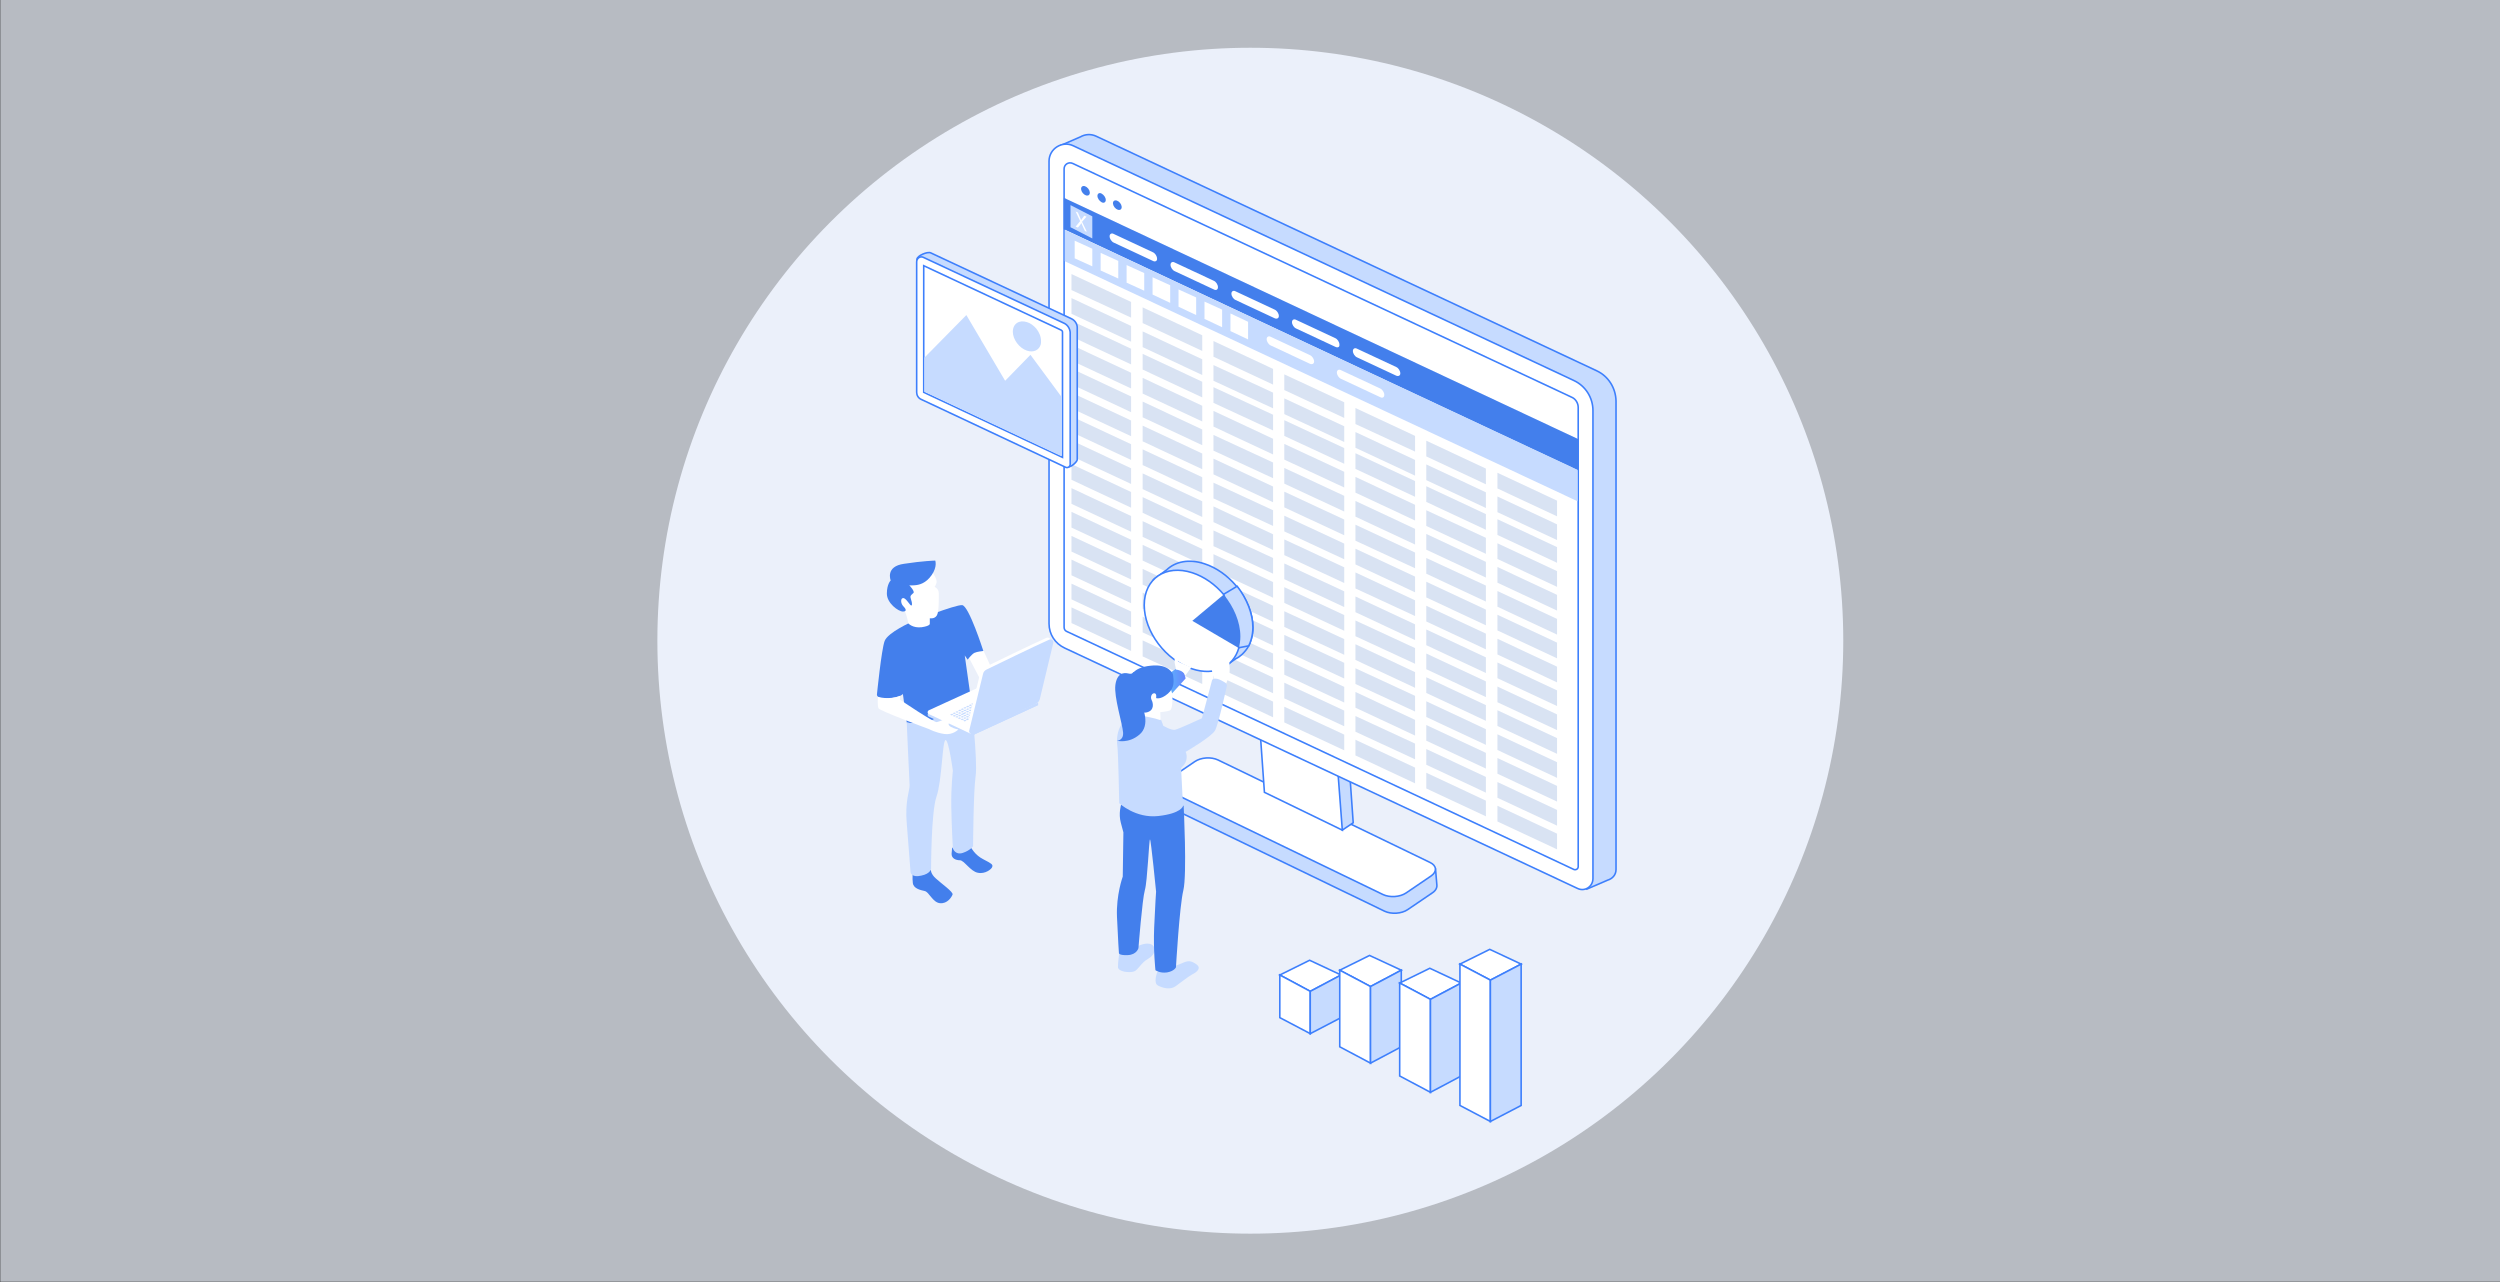
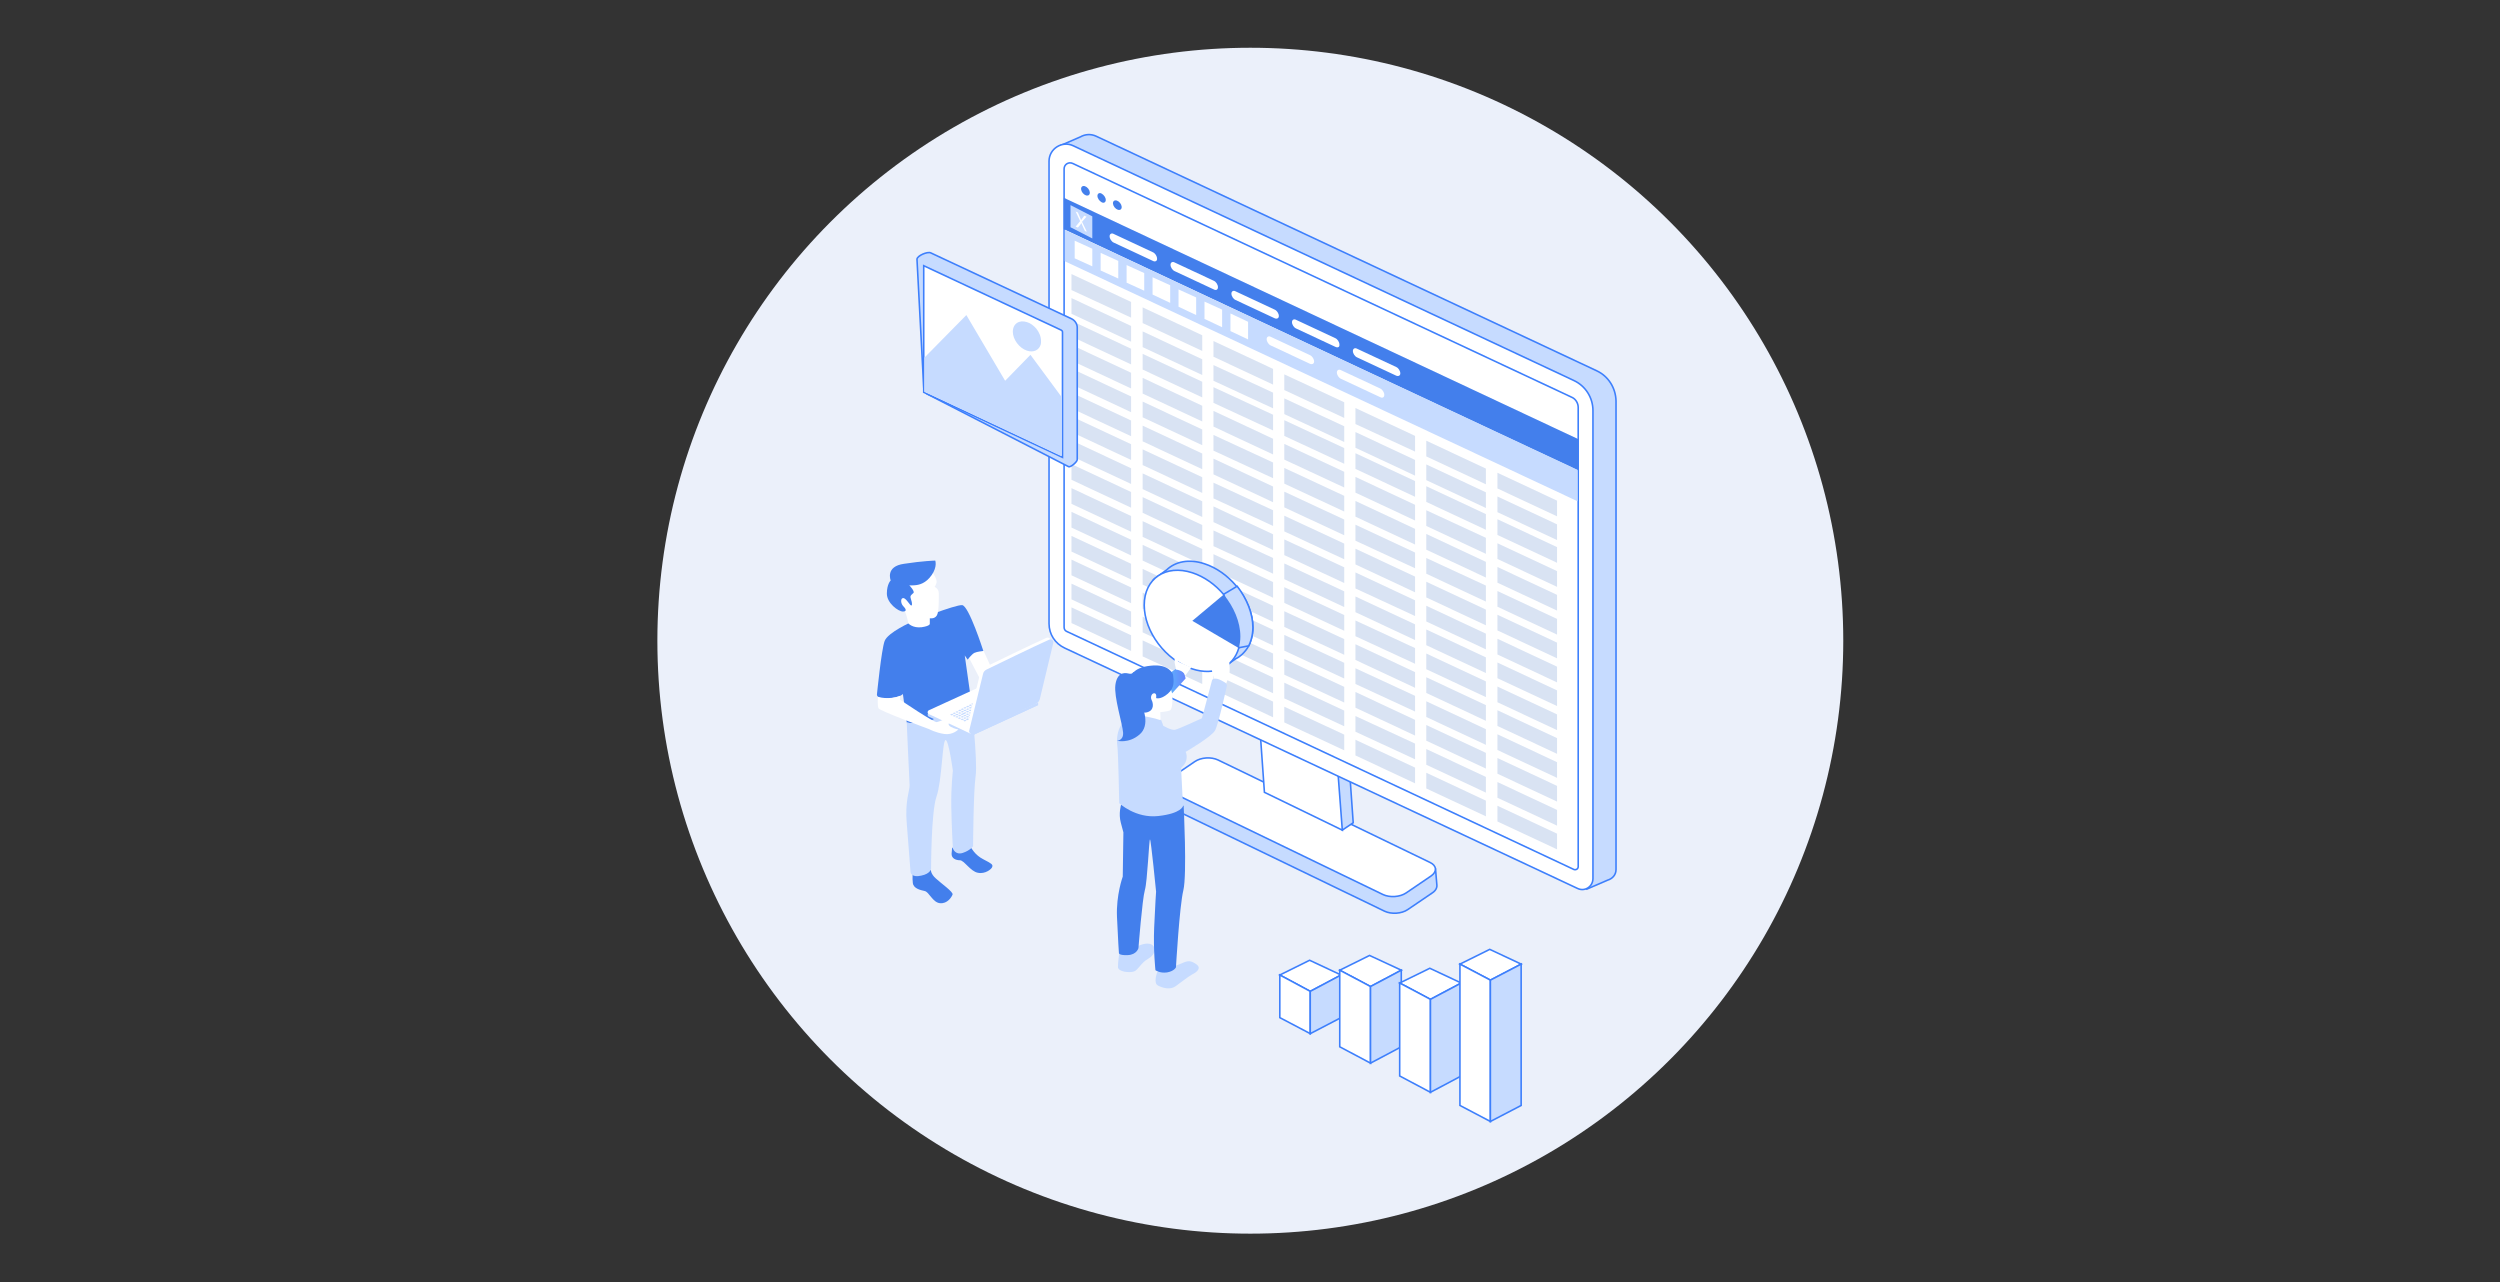
<svg xmlns="http://www.w3.org/2000/svg" version="1.1" id="Layer_1" x="0px" y="0px" viewBox="0 0 780 400" style="enable-background:new 0 0 780 400;" xml:space="preserve">
  <rect x="0" y="0" width="780" height="400" fill="#333333" stroke="none" />
  <style type="text/css">
	.st0{opacity:0.72;fill:#EBF0FA;enable-background:new    ;}
	.st1{fill:#EBF0FA;}
	.st2{fill:#C6DBFF;stroke:#3D7FFC;stroke-width:0.5;stroke-miterlimit:10;}
	.st3{fill:#FFFFFF;stroke:#3D7FFC;stroke-width:0.5;stroke-miterlimit:10;}
	.st4{fill:#437FEC;}
	.st5{fill:#C6DBFF;}
	.st6{fill:#FFFFFF;}
	.st7{fill:#D9E3F3;}
	.st8{fill:url(#SVGID_1_);}
</style>
-   <path class="st0" d="M780.1,399.9H0.1v-400h780V399.9z" />
  <circle class="st1" cx="390.1" cy="199.9" r="185" />
  <g>
    <g>
      <path class="st2" d="M373.2,242.8c1.9-1.3,5.1-1.5,7.2-0.5l64.1,31l3.4-2l0.4,4.8l0,0c0.1,0.8-0.3,1.7-1.3,2.4l-7.8,5.3    c-1.9,1.3-5.1,1.5-7.2,0.5l-66.2-32c-1.1-0.5-1.7-1.3-1.6-2.1l0,0l-0.4-4.8l3.6,1.5L373.2,242.8z" />
      <path class="st3" d="M365,242.9l7.8-5.3c1.9-1.3,5.1-1.5,7.2-0.5l66.2,32c2.1,1,2.2,2.9,0.3,4.2l-7.8,5.3    c-1.9,1.3-5.1,1.5-7.2,0.5l-66.2-32C363.2,246.1,363.1,244.2,365,242.9z" />
    </g>
    <g>
      <polygon class="st2" points="422.2,256.7 418.8,259 396.6,226.5 420.9,238.2   " />
      <polygon class="st3" points="418.8,259 394.5,247.2 393.2,228.8 417.4,240.5   " />
    </g>
    <path class="st2" d="M498.2,115.7L342,42.5c-1.7-0.8-3.5-0.6-4.9,0.2l0,0l-6,2.6l3.3,4.7v141.7c0,3.3,1.9,6.2,4.9,7.6l150.4,70.5   l5.4,7.6l6.5-2.8l0,0c1.4-0.4,2.6-1.6,2.6-3.3V125.1C504.1,121,501.8,117.4,498.2,115.7z" />
    <path class="st3" d="M491,118.7L334.9,45.5c-3.5-1.7-7.6,0.9-7.6,4.8v144.3c0,3.3,1.9,6.2,4.9,7.6l160,75c2.3,1.1,4.8-0.6,4.8-3.1   V128.1C497,124.1,494.7,120.4,491,118.7z" />
    <path class="st3" d="M492.4,127.1v143.3c0,0.7-0.7,1.1-1.3,0.9L332.8,197c-0.5-0.2-0.8-0.7-0.8-1.3V52.7c0-1.4,1.4-2.3,2.7-1.7   l155.8,73C491.6,124.5,492.4,125.8,492.4,127.1z" />
    <polygon class="st4" points="331.9,61.7 492.4,137 492.4,146.8 331.9,71.5  " />
    <polygon class="st5" points="332.2,71.7 492.2,146.6 492.2,156.4 332.2,81.5  " />
    <g>
      <ellipse transform="matrix(0.782 -0.623 0.623 0.782 36.73 224.007)" class="st4" cx="338.7" cy="59.5" rx="1.1" ry="1.7" />
      <path class="st4" d="M345,62.4c0,0.7-0.6,1.1-1.3,0.7s-1.3-1.2-1.3-2c0-0.7,0.6-1.1,1.3-0.7S345,61.6,345,62.4z" />
      <ellipse transform="matrix(0.782 -0.623 0.623 0.782 36.052 231.202)" class="st4" cx="348.7" cy="64" rx="1.1" ry="1.7" />
    </g>
    <g>
      <path class="st6" d="M359.7,81.4l-12.2-5.7c-0.7-0.3-1.3-1.2-1.3-2l0,0c0-0.7,0.6-1.1,1.3-0.7l12.2,5.7c0.7,0.3,1.3,1.2,1.3,2l0,0    C361.1,81.4,360.4,81.8,359.7,81.4z" />
      <path class="st6" d="M378.7,90.3l-12.2-5.7c-0.7-0.3-1.3-1.2-1.3-2l0,0c0-0.7,0.6-1.1,1.3-0.7l12.2,5.7c0.7,0.3,1.3,1.2,1.3,2l0,0    C380,90.4,379.4,90.7,378.7,90.3z" />
      <path class="st6" d="M397.7,99.3l-12.2-5.7c-0.7-0.3-1.3-1.2-1.3-2l0,0c0-0.7,0.6-1.1,1.3-0.7l12.2,5.7c0.7,0.3,1.3,1.2,1.3,2l0,0    C399,99.3,398.4,99.6,397.7,99.3z" />
      <path class="st6" d="M416.6,108.2l-12.2-5.7c-0.7-0.3-1.3-1.2-1.3-2l0,0c0-0.7,0.6-1.1,1.3-0.7l12.2,5.7c0.7,0.3,1.3,1.2,1.3,2v0    C418,108.3,417.4,108.6,416.6,108.2z" />
      <path class="st6" d="M435.6,117.2l-12.2-5.7c-0.7-0.3-1.3-1.2-1.3-2l0,0c0-0.7,0.6-1.1,1.3-0.7l12.2,5.7c0.7,0.3,1.3,1.2,1.3,2    l0,0C436.9,117.2,436.3,117.5,435.6,117.2z" />
    </g>
    <g>
      <polygon class="st6" points="340.8,83.1 335.3,80.6 335.3,75.1 340.8,77.6   " />
      <polygon class="st6" points="348.9,86.9 343.4,84.4 343.4,78.9 348.9,81.4   " />
      <polygon class="st6" points="357,90.7 351.5,88.2 351.5,82.7 357,85.2   " />
      <polygon class="st6" points="365.1,94.5 359.6,91.9 359.6,86.5 365.1,89   " />
      <polygon class="st6" points="373.2,98.3 367.7,95.7 367.7,90.3 373.2,92.8   " />
      <polygon class="st6" points="381.3,102.1 375.8,99.5 375.8,94.1 381.3,96.6   " />
      <polygon class="st6" points="389.4,105.9 383.9,103.3 383.9,97.8 389.4,100.4   " />
    </g>
    <path class="st6" d="M408.7,113.5l-12.2-5.7c-0.7-0.3-1.3-1.2-1.3-2l0,0c0-0.7,0.6-1.1,1.3-0.7l12.2,5.7c0.7,0.3,1.3,1.2,1.3,2l0,0   C410,113.5,409.4,113.8,408.7,113.5z" />
    <path class="st6" d="M430.6,123.9l-12.2-5.7c-0.7-0.3-1.3-1.2-1.3-2l0,0c0-0.7,0.6-1.1,1.3-0.7l12.2,5.7c0.7,0.3,1.3,1.2,1.3,2l0,0   C431.9,124,431.3,124.3,430.6,123.9z" />
    <g>
      <polygon class="st5" points="340.8,74.4 334,70.9 334,64 340.8,67.5   " />
      <g>
        <path class="st6" d="M338.5,72.1l-0.6-1.3c-0.2-0.5-0.4-0.8-0.5-1.2l0,0c-0.1,0.2-0.3,0.4-0.5,0.7l-0.6,0.7l-0.7-0.3L337,69     l-1.4-3l0.7,0.3l0.6,1.4c0.2,0.4,0.3,0.7,0.4,1l0,0c0.1-0.2,0.2-0.4,0.4-0.6l0.6-0.8l0.7,0.3l-1.4,1.6l1.5,3.1L338.5,72.1z" />
      </g>
    </g>
    <g>
      <polygon class="st7" points="334.3,100.1 352.9,108.8 352.9,113.7 334.3,105   " />
      <polygon class="st7" points="334.3,107.6 352.9,116.3 352.9,121.2 334.3,112.5   " />
      <polygon class="st7" points="334.3,115 352.9,123.7 352.9,128.6 334.3,119.9   " />
      <polygon class="st7" points="334.3,122.5 352.9,131.2 352.9,136.1 334.3,127.4   " />
      <polygon class="st7" points="334.3,129.9 352.9,138.6 352.9,143.5 334.3,134.8   " />
      <polygon class="st7" points="334.3,137.4 352.9,146.1 352.9,151 334.3,142.3   " />
      <polygon class="st7" points="334.3,144.8 352.9,153.5 352.9,158.4 334.3,149.7   " />
      <polygon class="st7" points="334.3,152.3 352.9,161 352.9,165.9 334.3,157.2   " />
      <polygon class="st7" points="334.3,159.7 352.9,168.4 352.9,173.3 334.3,164.6   " />
      <polygon class="st7" points="334.3,167.2 352.9,175.9 352.9,180.8 334.3,172.1   " />
      <polygon class="st7" points="334.3,174.6 352.9,183.3 352.9,188.2 334.3,179.5   " />
      <polygon class="st7" points="334.3,182.1 352.9,190.8 352.9,195.7 334.3,187   " />
      <polygon class="st7" points="334.3,189.5 352.9,198.2 352.9,203.1 334.3,194.4   " />
    </g>
    <g>
      <polygon class="st7" points="356.5,110.4 375.1,119.1 375.1,124 356.5,115.3   " />
      <polygon class="st7" points="356.5,117.9 375.1,126.6 375.1,131.5 356.5,122.8   " />
      <polygon class="st7" points="356.5,125.3 375.1,134 375.1,138.9 356.5,130.2   " />
      <polygon class="st7" points="356.5,132.8 375.1,141.5 375.1,146.4 356.5,137.7   " />
      <polygon class="st7" points="356.5,140.2 375.1,148.9 375.1,153.8 356.5,145.1   " />
      <polygon class="st7" points="356.5,147.7 375.1,156.4 375.1,161.3 356.5,152.6   " />
      <polygon class="st7" points="356.5,155.1 375.1,163.8 375.1,168.7 356.5,160   " />
      <polygon class="st7" points="356.5,162.6 375.1,171.3 375.1,176.2 356.5,167.5   " />
      <polygon class="st7" points="356.5,170 375.1,178.7 375.1,183.6 356.5,174.9   " />
      <polygon class="st7" points="356.5,177.5 375.1,186.2 375.1,191.1 356.5,182.4   " />
      <polygon class="st7" points="356.5,184.9 375.1,193.6 375.1,198.5 356.5,189.9   " />
      <polygon class="st7" points="356.5,192.4 375.1,201.1 375.1,206 356.5,197.3   " />
      <polygon class="st7" points="356.5,199.8 375.1,208.5 375.1,213.4 356.5,204.8   " />
    </g>
    <g>
      <polygon class="st7" points="378.6,120.8 397.2,129.4 397.2,134.3 378.6,125.7   " />
      <polygon class="st7" points="378.6,128.2 397.2,136.9 397.2,141.8 378.6,133.1   " />
      <polygon class="st7" points="378.6,135.7 397.2,144.3 397.2,149.2 378.6,140.6   " />
      <polygon class="st7" points="378.6,143.1 397.2,151.8 397.2,156.7 378.6,148   " />
      <polygon class="st7" points="378.6,150.6 397.2,159.2 397.2,164.1 378.6,155.5   " />
      <polygon class="st7" points="378.6,158 397.2,166.7 397.2,171.6 378.6,162.9   " />
      <polygon class="st7" points="378.6,165.5 397.2,174.1 397.2,179 378.6,170.4   " />
      <polygon class="st7" points="378.6,172.9 397.2,181.6 397.2,186.5 378.6,177.8   " />
      <polygon class="st7" points="378.6,180.4 397.2,189 397.2,194 378.6,185.3   " />
      <polygon class="st7" points="378.6,187.8 397.2,196.5 397.2,201.4 378.6,192.7   " />
      <polygon class="st7" points="378.6,195.3 397.2,203.9 397.2,208.9 378.6,200.2   " />
      <polygon class="st7" points="378.6,202.7 397.2,211.4 397.2,216.3 378.6,207.6   " />
      <polygon class="st7" points="378.6,210.2 397.2,218.9 397.2,223.8 378.6,215.1   " />
    </g>
    <g>
      <polygon class="st7" points="400.7,131.1 419.4,139.8 419.4,144.7 400.7,136   " />
      <polygon class="st7" points="400.7,138.5 419.4,147.2 419.4,152.1 400.7,143.4   " />
      <polygon class="st7" points="400.7,146 419.4,154.7 419.4,159.6 400.7,150.9   " />
      <polygon class="st7" points="400.7,153.4 419.4,162.1 419.4,167 400.7,158.3   " />
      <polygon class="st7" points="400.7,160.9 419.4,169.6 419.4,174.5 400.7,165.8   " />
      <polygon class="st7" points="400.7,168.3 419.4,177 419.4,181.9 400.7,173.2   " />
      <polygon class="st7" points="400.7,175.8 419.4,184.5 419.4,189.4 400.7,180.7   " />
      <polygon class="st7" points="400.7,183.2 419.4,191.9 419.4,196.8 400.7,188.1   " />
      <polygon class="st7" points="400.7,190.7 419.4,199.4 419.4,204.3 400.7,195.6   " />
      <polygon class="st7" points="400.7,198.1 419.4,206.8 419.4,211.7 400.7,203   " />
      <polygon class="st7" points="400.7,205.6 419.4,214.3 419.4,219.2 400.7,210.5   " />
      <polygon class="st7" points="400.7,213 419.4,221.7 419.4,226.6 400.7,217.9   " />
      <polygon class="st7" points="400.7,220.5 419.4,229.2 419.4,234.1 400.7,225.4   " />
    </g>
    <g>
      <polygon class="st7" points="422.9,141.4 441.5,150.1 441.5,155 422.9,146.3   " />
      <polygon class="st7" points="422.9,148.8 441.5,157.5 441.5,162.4 422.9,153.7   " />
      <polygon class="st7" points="422.9,156.3 441.5,165 441.5,169.9 422.9,161.2   " />
      <polygon class="st7" points="422.9,163.7 441.5,172.4 441.5,177.3 422.9,168.7   " />
      <polygon class="st7" points="422.9,171.2 441.5,179.9 441.5,184.8 422.9,176.1   " />
      <polygon class="st7" points="422.9,178.6 441.5,187.3 441.5,192.2 422.9,183.6   " />
      <polygon class="st7" points="422.9,186.1 441.5,194.8 441.5,199.7 422.9,191   " />
      <polygon class="st7" points="422.9,193.6 441.5,202.2 441.5,207.1 422.9,198.5   " />
      <polygon class="st7" points="422.9,201 441.5,209.7 441.5,214.6 422.9,205.9   " />
      <polygon class="st7" points="422.9,208.5 441.5,217.1 441.5,222 422.9,213.4   " />
      <polygon class="st7" points="422.9,215.9 441.5,224.6 441.5,229.5 422.9,220.8   " />
      <polygon class="st7" points="422.9,223.4 441.5,232 441.5,236.9 422.9,228.3   " />
      <polygon class="st7" points="422.9,230.8 441.5,239.5 441.5,244.4 422.9,235.7   " />
    </g>
    <g>
      <polygon class="st7" points="445,151.7 463.6,160.4 463.6,165.3 445,156.6   " />
      <polygon class="st7" points="445,159.2 463.6,167.8 463.6,172.8 445,164.1   " />
      <polygon class="st7" points="445,166.6 463.6,175.3 463.6,180.2 445,171.5   " />
      <polygon class="st7" points="445,174.1 463.6,182.7 463.6,187.7 445,179   " />
      <polygon class="st7" points="445,181.5 463.6,190.2 463.6,195.1 445,186.4   " />
      <polygon class="st7" points="445,189 463.6,197.7 463.6,202.6 445,193.9   " />
      <polygon class="st7" points="445,196.4 463.6,205.1 463.6,210 445,201.3   " />
      <polygon class="st7" points="445,203.9 463.6,212.6 463.6,217.5 445,208.8   " />
      <polygon class="st7" points="445,211.3 463.6,220 463.6,224.9 445,216.2   " />
      <polygon class="st7" points="445,218.8 463.6,227.5 463.6,232.4 445,223.7   " />
      <polygon class="st7" points="445,226.2 463.6,234.9 463.6,239.8 445,231.1   " />
      <polygon class="st7" points="445,233.7 463.6,242.4 463.6,247.3 445,238.6   " />
      <polygon class="st7" points="445,241.1 463.6,249.8 463.6,254.7 445,246   " />
    </g>
    <g>
      <polygon class="st7" points="467.2,162 485.8,170.7 485.8,175.6 467.2,166.9   " />
      <polygon class="st7" points="467.2,169.5 485.8,178.2 485.8,183.1 467.2,174.4   " />
      <polygon class="st7" points="467.2,147.5 485.8,156.2 485.8,161.1 467.2,152.4   " />
      <polygon class="st7" points="467.2,154.9 485.8,163.6 485.8,168.5 467.2,159.8   " />
      <polygon class="st7" points="445,137.5 463.6,146.2 463.6,151.1 445,142.4   " />
      <polygon class="st7" points="445,144.9 463.6,153.6 463.6,158.5 445,149.8   " />
      <polygon class="st7" points="422.9,127.3 441.5,136 441.5,140.9 422.9,132.3   " />
      <polygon class="st7" points="422.9,134.8 441.5,143.5 441.5,148.4 422.9,139.7   " />
      <polygon class="st7" points="400.7,116.8 419.4,125.5 419.4,130.4 400.7,121.7   " />
      <polygon class="st7" points="400.7,124.3 419.4,133 419.4,137.9 400.7,129.2   " />
      <polygon class="st7" points="378.6,106.4 397.2,115.1 397.2,120 378.6,111.3   " />
      <polygon class="st7" points="378.6,113.9 397.2,122.5 397.2,127.4 378.6,118.8   " />
      <polygon class="st7" points="356.5,95.9 375.1,104.6 375.1,109.5 356.5,100.8   " />
      <polygon class="st7" points="356.5,103.4 375.1,112.1 375.1,117 356.5,108.3   " />
      <polygon class="st7" points="334.3,85.5 352.9,94.2 352.9,99.1 334.3,90.5   " />
      <polygon class="st7" points="334.3,93 352.9,101.7 352.9,106.6 334.3,97.9   " />
      <polygon class="st7" points="467.2,176.9 485.8,185.6 485.8,190.5 467.2,181.8   " />
      <polygon class="st7" points="467.2,184.4 485.8,193.1 485.8,198 467.2,189.3   " />
      <polygon class="st7" points="467.2,191.8 485.8,200.5 485.8,205.4 467.2,196.7   " />
      <polygon class="st7" points="467.2,199.3 485.8,208 485.8,212.9 467.2,204.2   " />
      <polygon class="st7" points="467.2,206.7 485.8,215.4 485.8,220.3 467.2,211.6   " />
      <polygon class="st7" points="467.2,214.2 485.8,222.9 485.8,227.8 467.2,219.1   " />
      <polygon class="st7" points="467.2,221.6 485.8,230.3 485.8,235.2 467.2,226.5   " />
      <polygon class="st7" points="467.2,229.1 485.8,237.8 485.8,242.7 467.2,234   " />
      <polygon class="st7" points="467.2,236.5 485.8,245.2 485.8,250.1 467.2,241.4   " />
      <polygon class="st7" points="467.2,244 485.8,252.7 485.8,257.6 467.2,248.9   " />
      <polygon class="st7" points="467.2,251.4 485.8,260.1 485.8,265 467.2,256.3   " />
    </g>
  </g>
  <g>
    <path class="st5" d="M355,295.2c0,0,2.7-1.4,4.3-0.5c1.6,0.9,1.2,3.1-1,4.4c-2.3,1.2-3.1,3.5-4.5,4c-1.4,0.5-5,0.1-5-1.4   c0-1.6,0.4-4.2,0.4-4.2L355,295.2z" />
    <path class="st5" d="M361.1,303.2c0,0-1.4,3.5,0.2,4.3c1.6,0.8,3.8,1.4,5.5,0.2c1.7-1.2,3.6-2.8,5.2-3.7c1.6-0.8,2.9-2,1.2-3.2   c-1.7-1.1-2.4-1.2-4.6-0.2C366.4,301.6,361.1,303.2,361.1,303.2z" />
    <path class="st4" d="M349.8,251c0,0-0.9,2.8-0.1,5.7c0.8,3,0.8,3,0.8,3l-0.2,13.8c0,0-2.1,5.7-1.8,12.6s0.6,11.2,0.6,11.2   s-0.2,0.8,2.7,0.7c2.9-0.1,3.4-2.2,3.4-2.2s1.2-15.4,2-18.1c0.8-2.7,1.3-15.8,1.6-15.8c0.3,0,1.9,16.3,1.9,16.3s-0.3,4.2-0.6,11.2   s0.4,13.3,0.4,13.3s1.3,1,3.6,0.7c2.3-0.4,2.8-1.6,2.8-1.6s1.1-19.1,2.3-24s0.1-26.4,0.1-26.4L349.8,251z" />
    <path class="st5" d="M382.8,213.9c0,0-2.6,12-3.7,14c-1.1,2-9.2,6.7-9.2,6.7s0.5,0.6,0.3,2.2c-0.2,1.6-1.7,2.8-1.7,2.8l0.6,11.9   c0,0-0.5,2.3-7.7,3.1c-7.1,0.8-12.2-4-12.2-4s-0.3-16.2-0.6-18c-0.3-1.8,0-4.8,1.4-6.7c0.6-0.8,2-0.7,2.8-1.1c1-0.5,2-0.7,2.3-1   c0.6-0.4,0.5-1.1,0.5-1.1s3.4,0.6,5.4,1.3c0.7,0.2,1.2,0.5,1.3,0.7c0.4,0.9,0.6,1.7,0.6,1.7s2.4,1.5,3.7,1.3   c1.3-0.3,8.4-3.6,8.4-3.6l3.2-12c0,0,1-1,2.8-0.1C382.8,213.1,382.8,213.9,382.8,213.9z" />
    <g>
      <path class="st2" d="M390.9,195.8c0,1.3-0.2,2.5-0.5,3.6c-0.2,0.8-0.5,1.5-0.8,2.1c-0.5,1-1.3,1.9-2.1,2.7v0l0,0    c-0.6,0.5-1.2,1-1.9,1.3l-4.3,3l-1.4-1.8c-1.3-0.1-2.6-0.3-4-0.8c-8.3-2.7-15-11.6-15-19.9c0-1.2,0.1-2.4,0.4-3.4l-1.4-1.8l4.1-3    c2.7-2.6,7-3.5,11.8-1.9c3.7,1.2,7.2,3.7,9.8,6.8c0.1,0.1,0.2,0.2,0.2,0.3C389,186.8,390.9,191.4,390.9,195.8z" />
      <path class="st3" d="M387,198.6c0,1.3-0.2,2.5-0.5,3.6c-1.7,5.9-7.5,8.8-14.5,6.5c-8.3-2.7-15-11.6-15-19.9    c0-8.3,6.7-12.8,15-10.1c3.7,1.2,7.2,3.7,9.8,6.8C384.9,189.3,387,194,387,198.6z" />
      <path class="st2" d="M390.9,195.8c0,1.3-0.2,2.5-0.5,3.6c-0.2,0.8-0.5,1.5-0.8,2.1l-3.1,0.6l-4.7-16.7l4.2-2.5    C389,186.8,390.9,191.4,390.9,195.8z" />
      <path class="st4" d="M387,198.6c0,1.3-0.2,2.5-0.5,3.6l-14.5-8.5l9.8-8.2C384.9,189.3,387,194,387,198.6z" />
    </g>
    <linearGradient id="SVGID_1_" gradientUnits="userSpaceOnUse" x1="398.4" y1="76.96" x2="410.282" y2="76.96" gradientTransform="matrix(0.999 -5.220000e-02 5.220000e-02 0.999 -43.596 158.869)">
      <stop offset="0" style="stop-color:#50E6FF" />
      <stop offset="1" style="stop-color:#6884FC" />
    </linearGradient>
    <path class="st8" d="M364.9,210.1l1.8-1.3c0,0,1.2-0.3,2.1,0.5c0.9,0.8,1.1,2.4,1.1,2.4l-8,8.8l-3.7-5L364.9,210.1z" />
    <g>
      <path class="st6" d="M365.8,217.4c0,1.2,0,3.7-0.7,4.2c-0.7,0.4-3.1,0.6-3.1,0.6l0.1,2.5c-1.9-0.7-5.4-1.3-5.4-1.3s0,0.7-0.5,1.1    c-0.3,0.2-1.3,0.4-2.3,1l-0.5-0.1l-0.3-10.7c0,0,5.9-1.6,6.3-1.6c0.4-0.1,5.6,1.2,5.6,1.2S365.9,216.2,365.8,217.4z" />
      <path class="st4" d="M366,210.5c0.2,1.9,0.6,4-1.6,5.9c-2.3,2-3.7,1.4-3.7,1.4s0.3-1.4-0.5-1.5c-0.8-0.1-1.4,1.1-0.9,2.1    c0.5,0.9,1,3.4-1.7,3.9s-6.5-3-6.7-6.1c-0.2-3.1,1.9-4.8,1.9-4.8s0.2-3.1,6.2-3.7C364.9,207,366,210.5,366,210.5z" />
      <path class="st4" d="M353.5,209.7c0,0,1.6,0.1,2,1.9c0.4,1.8-0.1,2.6-0.1,2.6s0.8,0.5,0.4,1s-1.2,2.5-0.2,3.9    c1.1,1.5,3.4,7.2-0.1,10.1c-3.4,2.9-7,1.9-7,1.9s2.1,0,1.9-2.6c-0.2-2.7-2.9-11.1-2.4-14.8c0.5-3.7,2.6-3.9,3.9-3.6    C353.5,210.5,353.5,209.7,353.5,209.7z" />
    </g>
    <path class="st6" d="M378.9,211.8c0,0-0.7-1.5-0.8-3s0.2-3.2,0.2-3.2s0.9-0.1,1.1,0.8c0.2,0.9,0.1,1.6,0.8,1.3s3.2-2.2,3.2-2.2   s0.4,2.9,0.2,4.4c-0.2,1.4-1,3.3-1,3.3S379.8,211.3,378.9,211.8z" />
    <path class="st6" d="M369.8,210.8l1.9-2.6c0,0-3.7-1.5-4.1-1.8c-0.4-0.3,0.5-1.6-0.1-2.1c-0.6-0.5-0.6-0.5-0.6-0.5s-0.6,1.8-0.4,3   c0.2,1.2,0.4,2.1,0.4,2.1S369.5,209.2,369.8,210.8z" />
  </g>
  <g>
    <g>
      <path class="st4" d="M303,264.5c0,0,1.2,2.3,3.8,3.6c2.5,1.3,3,1.6,2.8,2.3c-0.1,0.7-2.2,2.4-4.5,1.9c-2.3-0.4-4.3-3.9-5.6-3.9    s-2.7-0.6-2.6-2.1c0.1-1.5,0.2-1.8,0.2-1.8L303,264.5z" />
      <path class="st4" d="M290.4,271.4c0,0,0,1.3,1.6,2.7c1.6,1.5,5.5,4.2,5.2,5s-1.6,2.9-3.9,2.7s-3.4-3.5-4.8-3.8    c-1.4-0.3-3.5-0.8-3.7-2.5s0-3.2,0-3.2L290.4,271.4z" />
      <path class="st6" d="M306.9,203.1l2.5,5.5l-3.6,3.3l-3.6-6.9C302.1,204.9,304.1,202.3,306.9,203.1z" />
      <path class="st4" d="M284.5,194c0,0-7.5,3.3-8.5,6s-2.4,16.7-2.4,16.7s-0.2,1.5,3.6,1.2c3.8-0.3,4.5-1.4,4.5-1.4l1.2,8.9    c0,0,3.9,1.4,11-2c7.1-3.4,9-5.5,9-5.5l-1.9-13.4l0.9,1.3c0,0,1.3-1.7,2.1-2.1s2.8-0.6,2.8-0.6s-4.5-14.1-6.6-14.3    S284.5,194,284.5,194z" />
      <path class="st5" d="M282.9,225.4c0,0,0.8,18.3,0.9,19.6c0.1,1.3-1.5,5-0.9,11.8c0.5,6.7,1.2,15.4,1.2,15.4s0.3,1.7,3.3,1    c3-0.6,3.1-2.2,3.1-2.2s0-17.7,1.7-22.5c1.7-4.9,1.8-17.4,2.8-17.6c1-0.1,2.3,9.6,2.3,9.6s-0.6,4.9-0.5,11.2    c0.1,6.2,0.5,13,0.5,13s0.7,2.2,3.1,1.4c2.4-0.8,3.2-2.1,3.2-2.1s0.1-17.2,0.8-21.9c0.7-4.7-1.5-24.2-1.5-24.2    S291.9,227.2,282.9,225.4z" />
      <g>
        <path class="st5" d="M302.8,229.7l-13-6.1c-0.5-0.2-0.5-0.9,0-1.2l18.8-8.6c0.6-0.3,1.3-0.3,1.9,0l13.3,6.2L302.8,229.7z" />
        <path class="st6" d="M302.8,228.9l-13-6.1c-0.5-0.2-0.5-0.9,0-1.2l18.8-8.6c0.6-0.3,1.3-0.3,1.9,0l13.3,6.2L302.8,228.9z" />
        <polygon class="st5" points="323.9,220 323.9,219.2 302.8,228.9 302.8,229.7    " />
        <g>
          <polygon class="st5" points="307.2,217.5 307.7,217.3 308.3,217.5 307.7,217.8     " />
          <polygon class="st5" points="306.9,218.2 306.3,218 306.9,217.7 307.4,217.9     " />
          <polygon class="st5" points="306,218.6 305.5,218.4 306.1,218.1 306.6,218.3     " />
          <polygon class="st5" points="305.2,219 304.7,218.8 305.3,218.5 305.8,218.8     " />
          <polygon class="st5" points="304.4,219.4 303.9,219.2 304.4,218.9 304.9,219.2     " />
          <polygon class="st5" points="303.5,219.9 303,219.6 303.6,219.4 304.1,219.6     " />
          <polygon class="st5" points="302.7,220.3 302.2,220 302.8,219.8 303.3,220     " />
          <polygon class="st5" points="301.9,220.7 301.4,220.5 301.9,220.2 302.5,220.4     " />
          <polygon class="st5" points="301.1,221.1 300.5,220.9 301.1,220.6 301.6,220.8     " />
          <polygon class="st5" points="300.2,221.5 299.7,221.3 300.3,221 300.8,221.3     " />
          <polygon class="st5" points="299.4,221.9 298.9,221.7 299.5,221.4 300,221.7     " />
          <polygon class="st5" points="298.6,222.4 298.1,222.1 298.6,221.9 299.1,222.1     " />
          <polygon class="st5" points="297.7,222.8 297.2,222.5 297.8,222.3 298.3,222.5     " />
          <polygon class="st5" points="297,222.7 297.5,222.9 296.9,223.2 296.4,223     " />
          <polygon class="st5" points="308,217.9 308.6,217.6 309.1,217.9 308.5,218.2     " />
          <polygon class="st5" points="308.3,218.3 307.7,218.6 307.2,218.3 307.7,218.1     " />
          <polygon class="st5" points="307.4,218.7 306.8,219 306.3,218.8 306.9,218.5     " />
          <polygon class="st5" points="306.6,219.1 306,219.4 305.5,219.2 306.1,218.9     " />
          <polygon class="st5" points="305.8,219.6 305.2,219.8 304.7,219.6 305.2,219.3     " />
          <polygon class="st5" points="304.9,220 304.4,220.2 303.8,220 304.4,219.7     " />
          <polygon class="st5" points="304.1,220.4 303.5,220.7 303,220.4 303.6,220.2     " />
          <polygon class="st5" points="303.3,220.8 302.7,221.1 302.2,220.8 302.8,220.6     " />
          <polygon class="st5" points="302.5,221.2 301.9,221.5 301.4,221.3 301.9,221     " />
          <polygon class="st5" points="301.6,221.6 301.1,221.9 300.5,221.7 301.1,221.4     " />
          <polygon class="st5" points="300.8,222.1 300.2,222.3 299.7,222.1 300.3,221.8     " />
          <polygon class="st5" points="298.9,222.5 299.4,222.2 300,222.5 299.4,222.7     " />
          <polygon class="st5" points="298,222.9 298.6,222.7 299.1,222.9 298.6,223.2     " />
          <polygon class="st5" points="298.3,223.3 297.7,223.6 297.2,223.3 297.8,223.1     " />
          <polygon class="st5" points="309.1,218.7 308.5,218.9 308,218.7 308.2,218.6 308.2,218.6 309.4,218 309.9,218.3 309,218.7           " />
          <polygon class="st5" points="307.7,219.4 307.1,219.1 307.7,218.9 308.2,219.1     " />
          <polygon class="st5" points="307.4,219.5 306.8,219.8 306.3,219.5 306.9,219.3     " />
          <polygon class="st5" points="306.6,219.9 306,220.2 305.5,220 306.1,219.7     " />
          <polygon class="st5" points="305.8,220.3 305.2,220.6 304.7,220.4 305.2,220.1     " />
          <polygon class="st5" points="304.9,220.8 304.4,221 303.8,220.8 304.4,220.5     " />
          <polygon class="st5" points="304.1,221.2 303.5,221.4 303,221.2 303.6,220.9     " />
          <polygon class="st5" points="303.3,221.6 302.7,221.9 302.2,221.6 302.7,221.4     " />
          <polygon class="st5" points="301.3,222 301.9,221.8 302.4,222 301.9,222.3     " />
          <polygon class="st5" points="301.1,222.2 301.6,222.4 300.8,222.8 300.8,222.8 300.2,223.1 299.7,222.9 299.7,222.9       299.7,222.9     " />
          <polygon class="st5" points="298.9,223.3 299.4,223 300,223.3 299.4,223.5     " />
          <polygon class="st5" points="299.1,223.7 298.6,223.9 298,223.7 298.6,223.4     " />
          <polygon class="st5" points="309.6,218.7 310.2,218.4 310.7,218.6 310.1,218.9     " />
          <polygon class="st5" points="309.9,219.1 309.3,219.3 308.8,219.1 309.4,218.8     " />
          <polygon class="st5" points="309.1,219.5 308.5,219.7 308,219.5 308.5,219.2     " />
          <polygon class="st5" points="308.2,219.9 307.7,220.2 307.1,219.9 307.7,219.6     " />
          <polygon class="st5" points="306.3,220.3 306.9,220.1 307.4,220.3 306.8,220.6     " />
          <polygon class="st5" points="305.5,220.7 306,220.5 306.6,220.7 306,221     " />
          <polygon class="st5" points="304.6,221.2 305.2,220.9 305.7,221.1 305.2,221.4     " />
          <polygon class="st5" points="303.8,221.6 304.4,221.3 304.9,221.6 304.3,221.8     " />
          <polygon class="st5" points="303,222 303.6,221.7 304.1,222 303.5,222.2     " />
          <polygon class="st5" points="302.2,222.4 302.7,222.2 303.3,222.4 302.7,222.7     " />
          <polygon class="st5" points="301.3,222.8 301.9,222.6 302.4,222.8 301.9,223.1     " />
          <polygon class="st5" points="300.5,223.3 301.1,223 301.6,223.2 301,223.5     " />
          <polygon class="st5" points="299.7,223.7 300.2,223.4 300.8,223.6 300.2,223.9     " />
          <polygon class="st5" points="299.9,224.1 299.4,224.3 298.8,224.1 299.4,223.8     " />
          <polygon class="st5" points="310.4,219 311,218.8 311.5,219 311,219.3     " />
          <polygon class="st5" points="310.7,219.4 310.1,219.7 309.6,219.5 310.2,219.2     " />
          <polygon class="st5" points="308.8,219.9 309.4,219.6 309.9,219.8 309.3,220.1     " />
          <polygon class="st5" points="307.9,220.3 308.5,220 309,220.3 308.5,220.5     " />
          <polygon class="st5" points="307.1,220.7 307.7,220.4 308.2,220.7 307.6,220.9     " />
          <polygon class="st5" points="306.3,221.1 306.9,220.9 307.4,221.1 306.8,221.4     " />
          <polygon class="st5" points="305.5,221.5 306,221.3 306.6,221.5 306,221.8     " />
          <polygon class="st5" points="304.6,222 305.2,221.7 305.7,221.9 305.2,222.2     " />
          <polygon class="st5" points="303.8,222.4 304.4,222.1 304.9,222.3 304.3,222.6     " />
          <polygon class="st5" points="303,222.8 303.6,222.5 304.1,222.8 303.5,223     " />
          <polygon class="st5" points="302.1,223.2 302.7,222.9 303.2,223.2 302.7,223.4     " />
          <polygon class="st5" points="301.3,223.6 301.9,223.4 302.4,223.6 301.8,223.9     " />
          <polygon class="st5" points="300.5,224 301.1,223.8 301.6,224 301,224.3     " />
          <polygon class="st5" points="300.8,224.4 300.2,224.7 299.7,224.5 300.2,224.2     " />
          <polygon class="st5" points="311.8,219.1 312.3,219.4 311.8,219.6 311.3,219.4     " />
          <polygon class="st5" points="311,219.6 311.5,219.8 310.9,220.1 310.4,219.8     " />
          <polygon class="st5" points="306.4,221.9 307.1,221.5 307.1,221.5 307.3,221.4 307.9,221.1 307.9,221.1 308.3,220.9       308.8,220.7 308.8,220.7 309.2,220.5 310.2,220 310.7,220.2 309.9,220.6 309.9,220.6 309.7,220.7 309,221 309,221.1       308.8,221.2 308.2,221.5 308.2,221.5 307.8,221.6 307.4,221.9 307.4,221.9 306.9,222.1 306.8,222.1 306.8,222.1 306.8,222.2       306.3,221.9     " />
          <polygon class="st5" points="306,222.1 306.5,222.3 306,222.6 305.5,222.3     " />
          <polygon class="st5" points="305.2,222.5 305.7,222.7 305.1,223 304.6,222.7     " />
          <polygon class="st5" points="304.4,222.9 304.9,223.1 304.3,223.4 303.8,223.2     " />
          <polygon class="st5" points="303.5,223.3 304.1,223.6 303.5,223.8 303,223.6     " />
          <polygon class="st5" points="302.7,223.7 303.2,224 302.7,224.2 302.1,224     " />
          <polygon class="st5" points="301.9,224.1 302.4,224.4 301.8,224.7 301.3,224.4     " />
          <polygon class="st5" points="301.6,224.8 301,225.1 300.5,224.8 301.1,224.6     " />
        </g>
        <g>
          <path class="st6" d="M326.5,199c-4.5,2-16.2,7.7-19.5,9.3c-0.6,0.3-1,0.8-1.1,1.4l-4.3,17.6c-0.2,0.7,0.5,1.3,1.2,1      c4.3-2.1,16.2-7.8,19.6-9.3c0.6-0.3,1-0.8,1.2-1.4l4.2-17.5C328,199.4,327.2,198.7,326.5,199z" />
          <path class="st5" d="M327.3,199.6c-4.5,2-16.2,7.7-19.5,9.3c-0.6,0.3-1,0.8-1.1,1.4l-4.3,17.6c-0.2,0.7,0.5,1.3,1.2,1      c4.3-2.1,16.2-7.8,19.6-9.3c0.6-0.3,1-0.8,1.2-1.4l4.2-17.5C328.8,199.9,328.1,199.2,327.3,199.6z" />
        </g>
      </g>
      <path class="st6" d="M280.8,217.1v1.2c0,0,10.6,7.2,11.5,7c0.9-0.2,2.3-1,3.6-1.1c1.2,0,2-0.1,2-0.1s0.2,0.5-1,0.9    c-1.1,0.4-1.3,1.2-0.2,1.8c1.1,0.6,2.3,0.8,2.3,0.8s-1.7,1.8-4.4,1.4c-2.7-0.4-4.7-1.5-4.7-1.5s-15.4-5.7-15.8-6.5    c-0.4-0.9-0.2-3.6-0.2-3.6S277.2,218.5,280.8,217.1z" />
      <path class="st6" d="M290.9,178.5c0,0,1.6,2.3,1.3,3.3s-0.6,1.3-0.6,1.3s1.3,0.5,1.3,2s0.1,5.8-0.6,6.9c-0.7,1.2-2.2,0.9-2.2,0.9    v1.7c0,0,0.2,0.7-2.6,1.1c-2.8,0.3-4.1-1.2-4.1-1.2s-0.6-3.6-1.9-5.3c-1.4-1.7-3.3-4.2-1-6.8s8.1-4.7,8.2-4.7    C288.7,177.8,290.9,178.5,290.9,178.5z" />
      <path class="st4" d="M291.8,174.9c0,0,0.7,1.9-1.1,4.5s-3.9,3.1-5.3,3.2c-1.4,0.1-1.7,0-1.7,0s1.8,1.9,1.3,2.4    c-0.5,0.5-1.1,0.8-0.9,1.5c0.2,0.7,0.7,2.1,0.3,2.4c-0.4,0.3-1.6-2.3-2.6-2.3c-0.9,0-0.8,1.7,0,2.5c0.8,0.8,1.3,1.7-0.1,1.7    c-1.4,0-5-2.6-5-5.6s1.2-4.1,1.2-4.1s-1.8-4.4,4.2-5.2C287.9,175,291.8,174.9,291.8,174.9z" />
    </g>
  </g>
  <g>
    <g>
      <polygon class="st3" points="418.4,304.2 408.6,299.6 399.3,304.2 408.8,309.3   " />
      <polygon class="st3" points="399.3,304.2 399.3,317.5 408.8,322.5 408.8,309.3   " />
      <polygon class="st2" points="418.4,304.2 418.4,317.5 408.8,322.5 408.8,309.3   " />
    </g>
    <g>
      <polygon class="st3" points="437.2,302.7 427.3,298.1 418,302.7 427.6,307.8   " />
      <polygon class="st3" points="418,302.7 418,326.6 427.6,331.7 427.6,307.8   " />
      <polygon class="st2" points="437.2,302.7 437.2,326.6 427.6,331.7 427.6,307.8   " />
    </g>
    <g>
      <polygon class="st3" points="455.9,306.7 446.1,302.1 436.7,306.7 446.3,311.8   " />
      <polygon class="st3" points="436.7,306.7 436.7,335.7 446.3,340.8 446.3,311.8   " />
      <polygon class="st2" points="455.9,306.7 455.9,335.7 446.3,340.8 446.3,311.8   " />
    </g>
    <g>
      <polygon class="st3" points="474.6,300.8 464.8,296.2 455.5,300.8 465,305.8   " />
      <polygon class="st3" points="455.5,300.8 455.5,344.9 465,349.9 465,305.8   " />
      <polygon class="st2" points="474.6,300.8 474.6,344.9 465,349.9 465,305.8   " />
    </g>
  </g>
  <g>
    <path class="st2" d="M334.4,99.5l-44-20.6c-1-0.5-4.3,0.9-4.3,2l2.1,40c0,0.9,0.5,1.8,1.4,2.2l43.8,22.5c0.6,0.3,2.7-1.5,2.7-2.2   v-41.2C336.1,101.1,335.4,100,334.4,99.5z" />
    <g>
-       <path class="st3" d="M332.1,100.9l-44-20.6c-1-0.5-2.1,0.3-2.1,1.4v40.7c0,0.9,0.5,1.8,1.4,2.2l45.1,21.2c0.6,0.3,1.4-0.2,1.4-0.9    v-41.2C333.8,102.5,333.1,101.4,332.1,100.9z" />
      <path class="st3" d="M288.2,122.4C288.2,122.4,288.2,122.4,288.2,122.4l0-39.5l42.9,20.1c0.2,0.1,0.4,0.3,0.4,0.6v39.1    L288.2,122.4z" />
      <path class="st5" d="M321.5,110.7l-7.9,8.1l-12.1-20.5l-13.1,13.3l0,10.6c0,0,0,0,0,0l42.7,20.1l0-18.6L321.5,110.7z" />
      <path class="st5" d="M323.3,102.5c-0.8-0.9-1.8-1.7-2.9-2c-2.4-0.8-4.4,0.5-4.4,3c0,2.4,2,5.1,4.4,5.9c2.1,0.7,3.8-0.2,4.3-1.9    c0.1-0.3,0.1-0.7,0.1-1.1C324.8,105,324.2,103.6,323.3,102.5z" />
    </g>
  </g>
</svg>